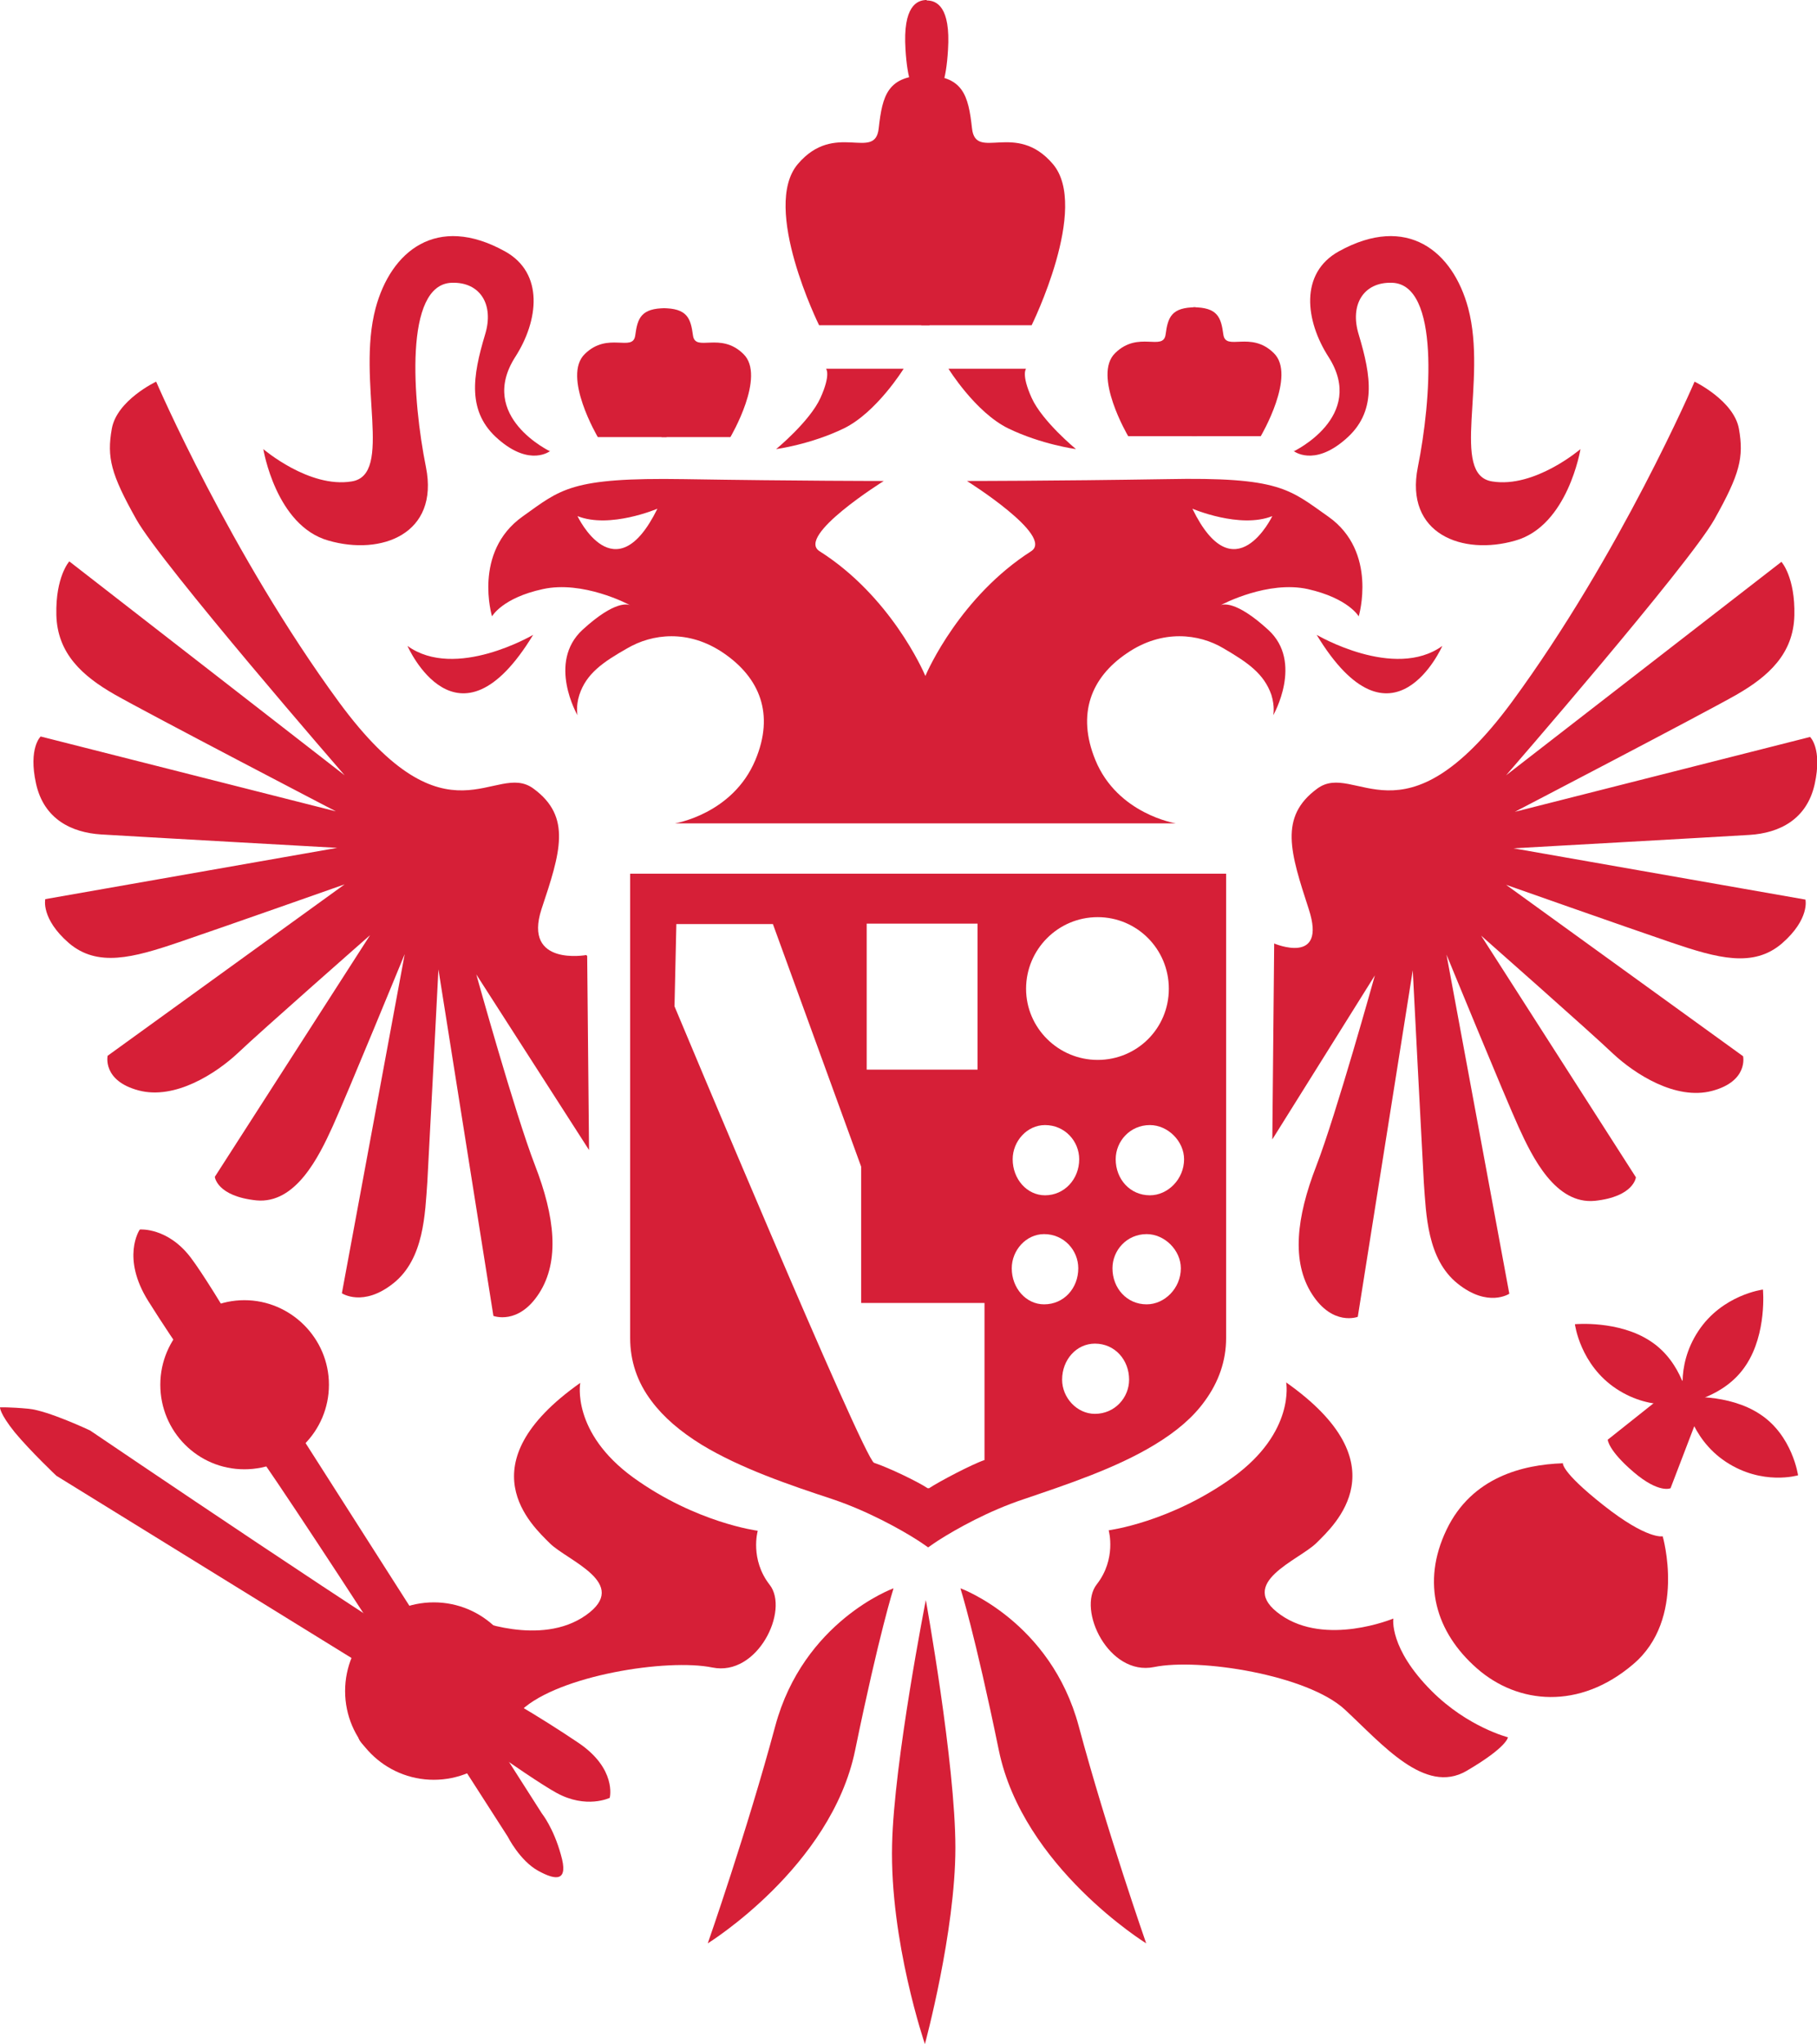
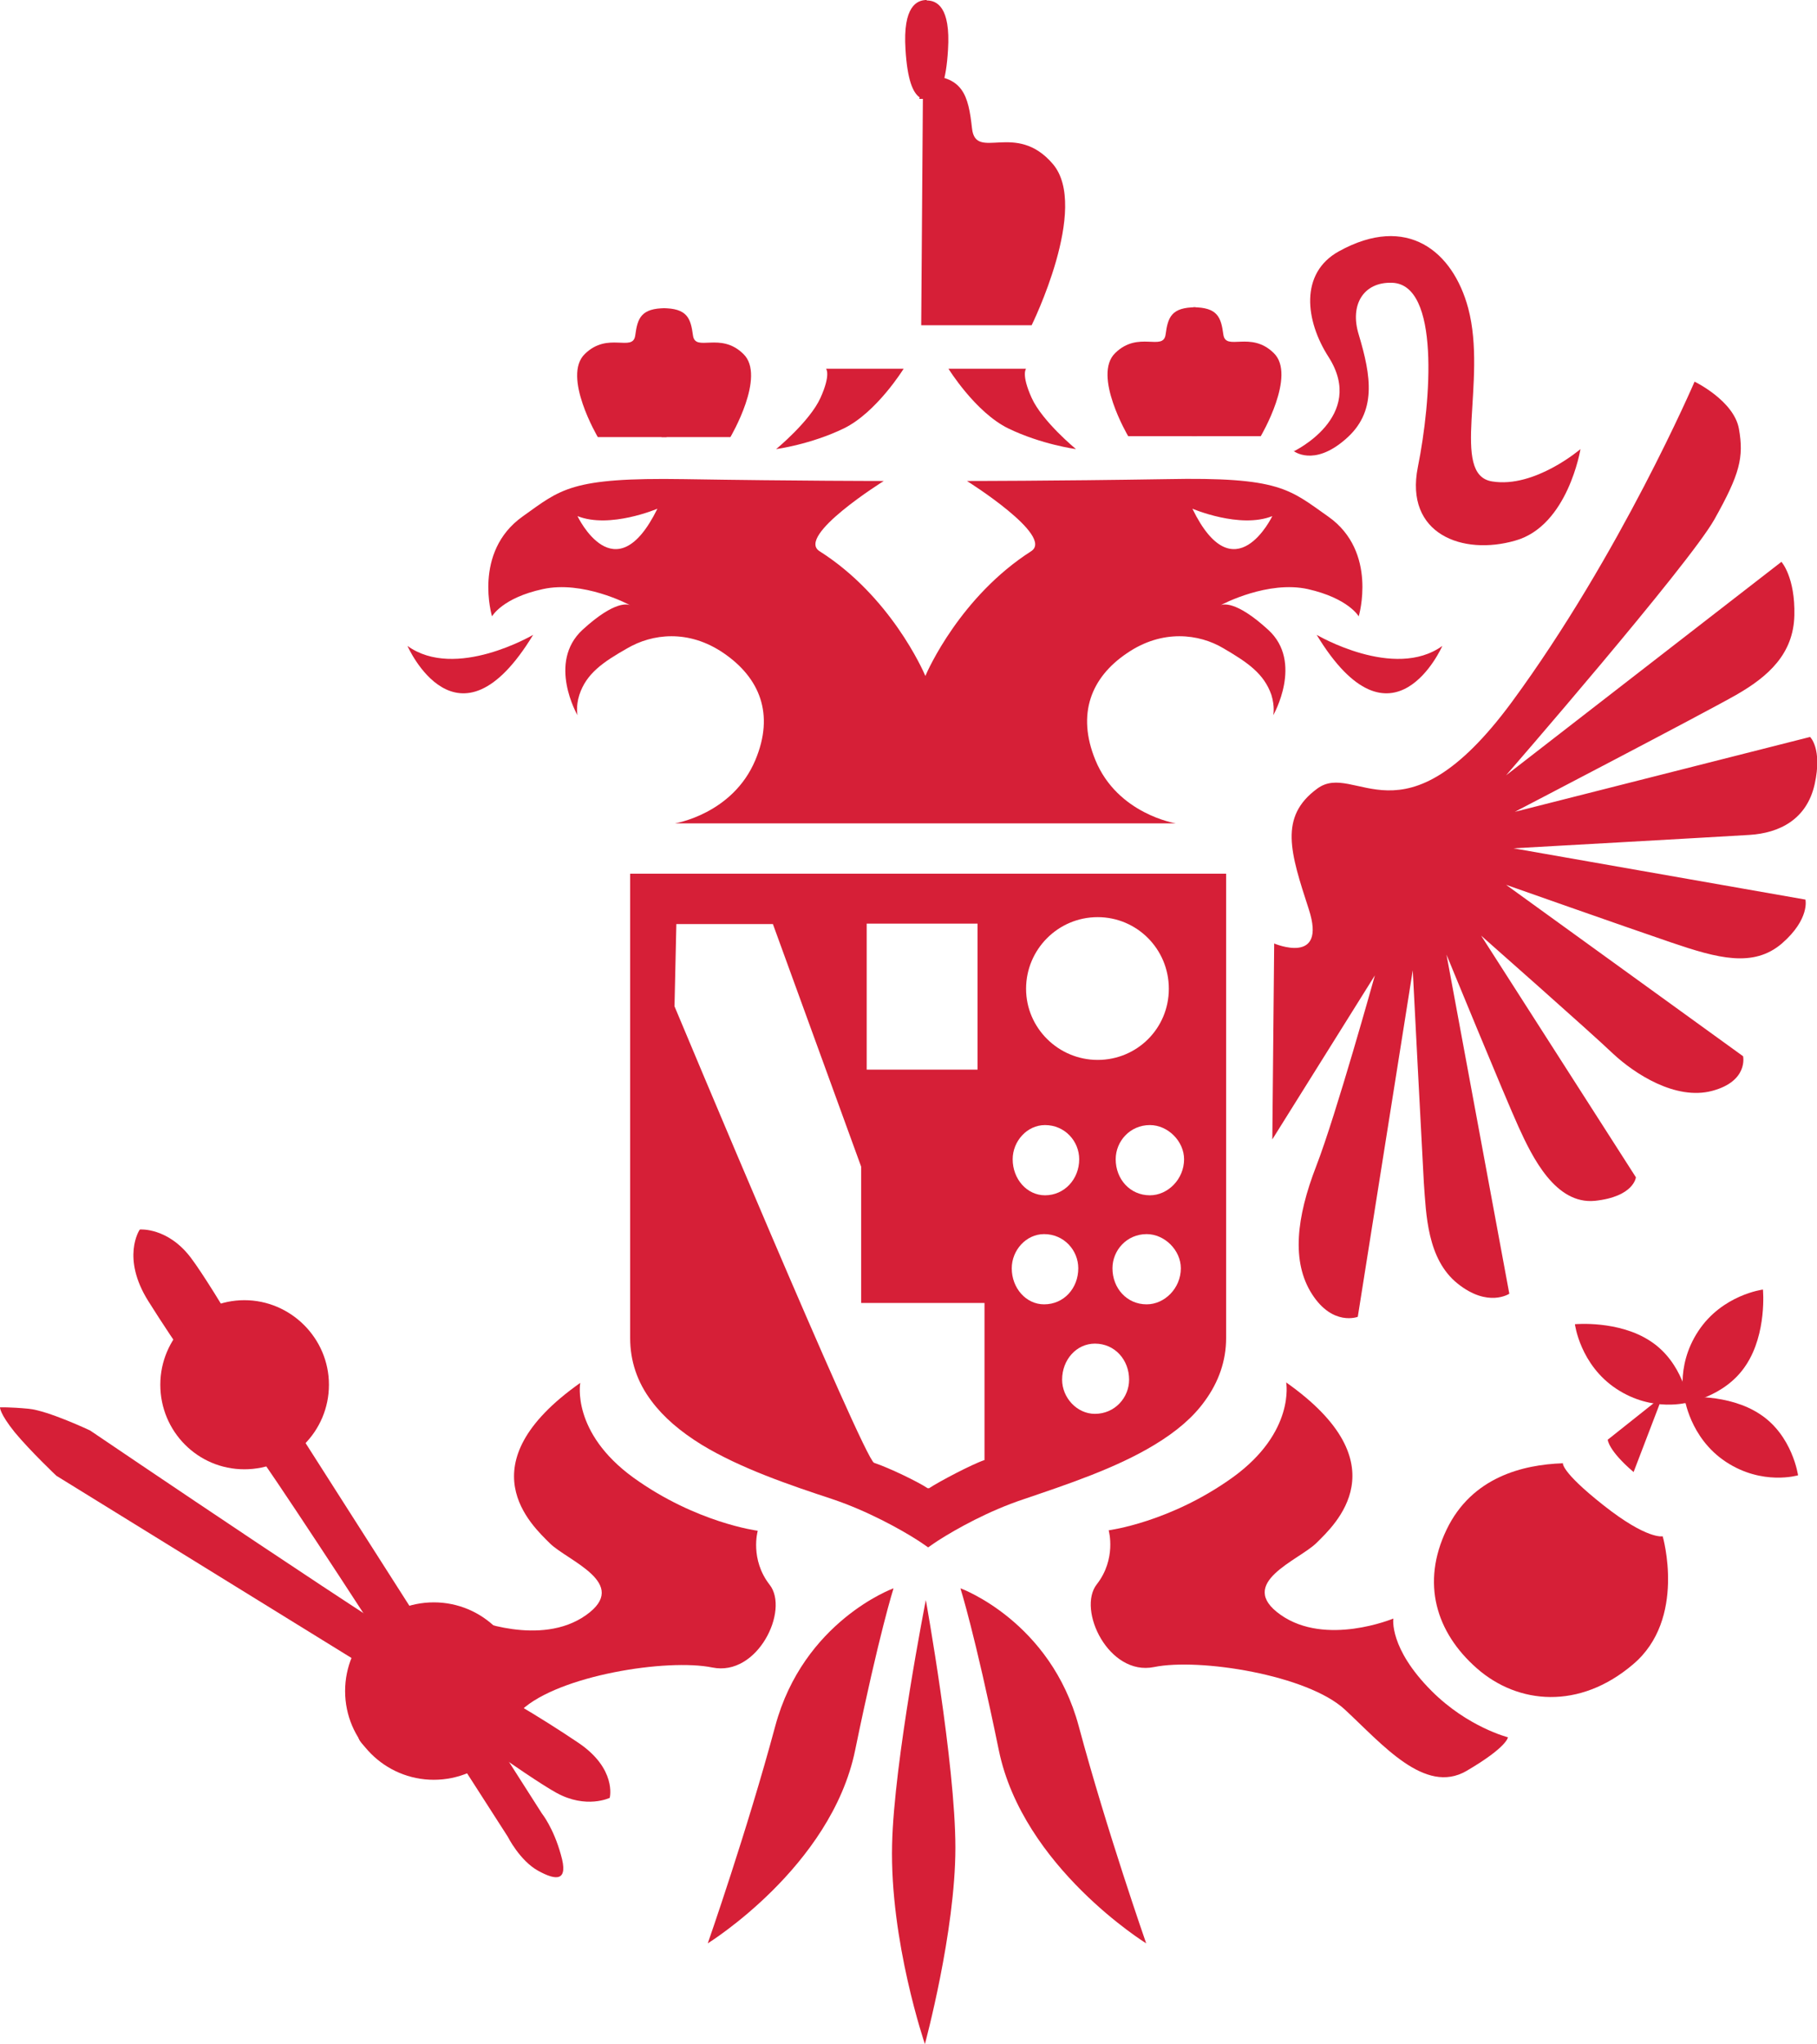
<svg xmlns="http://www.w3.org/2000/svg" id="Layer_1" viewBox="0 0 39.33 44.24">
  <defs>
    <style>.cls-1{fill:#d61f37;stroke-width:0px;}</style>
  </defs>
  <path class="cls-1" d="m19.33,34.38s-1.94.71-2.55,2.98-1.46,4.7-1.46,4.7c0,0,2.67-1.65,3.19-4.18.52-2.53.83-3.5.83-3.5" />
  <path class="cls-1" d="m20.8,34.38s1.94.71,2.55,2.98,1.46,4.7,1.46,4.7c0,0-2.67-1.65-3.19-4.18-.52-2.53-.83-3.5-.83-3.5" />
  <path class="cls-1" d="m20.04,34.63s-.69,3.5-.73,5.29c-.05,2.1.71,4.32.71,4.32,0,0,.66-2.43.66-4.25s-.64-5.36-.64-5.36" />
  <path class="cls-1" d="m24,33.13s.17.61-.26,1.16c-.43.55.26,1.99,1.24,1.79s3.32.17,4.13.92c.81.75,1.73,1.85,2.63,1.33.89-.52.9-.73.9-.73,0,0-.87-.22-1.65-1-.93-.93-.83-1.57-.83-1.57,0,0-1.46.61-2.44-.08-.98-.69.4-1.18.78-1.56.38-.38,1.85-1.7-.66-3.47,0,0,.2,1.07-1.15,2.05-1.36.98-2.69,1.15-2.69,1.15" />
  <path class="cls-1" d="m33.82,31.67c-.84.03-1.96.29-2.51,1.44-.55,1.15-.23,2.22.66,3s2.22.9,3.38-.09c1.16-.98.64-2.77.64-2.77,0,0-.33.08-1.28-.67-.95-.75-.88-.92-.88-.92" />
  <path class="cls-1" d="m38.16,27.91s-.88.11-1.4.9c-.52.79-.29,1.56-.29,1.56,0,0,.86-.12,1.32-.82.46-.69.37-1.64.37-1.64" />
  <path class="cls-1" d="m34.09,28.66s.11.88.9,1.4c.79.52,1.56.29,1.56.29,0,0-.12-.86-.82-1.32-.69-.46-1.64-.37-1.64-.37" />
  <path class="cls-1" d="m36.46,30.24s.11.88.9,1.4c.79.52,1.56.29,1.56.29,0,0-.12-.86-.82-1.32-.69-.46-1.64-.37-1.64-.37" />
-   <path class="cls-1" d="m36.41,29.88l-1.61,1.28s.01.23.56.7c.55.47.8.35.8.35l.75-1.96-.5-.37Z" />
+   <path class="cls-1" d="m36.41,29.88l-1.61,1.28s.01.23.56.7l.75-1.96-.5-.37Z" />
  <path class="cls-1" d="m16.4,33.14s-.17.61.26,1.16c.43.55-.26,1.99-1.24,1.79-.98-.2-3.32.17-4.13.92-.81.75-1.73,1.85-2.63,1.33-.89-.52-.9-.73-.9-.73,0,0,.87-.22,1.65-1,.93-.93.83-1.57.83-1.57,0,0,1.46.61,2.44-.08.98-.69-.4-1.18-.78-1.56-.38-.38-1.85-1.7.66-3.47,0,0-.2,1.07,1.15,2.05,1.36.98,2.69,1.15,2.69,1.15" />
  <path class="cls-1" d="m3.02,26.62s-.4.6.19,1.54c.59.94,1.34,2.02,2.02,2.83.67.81,5.76,8.76,5.76,8.76,0,0,.26.52.66.74.4.22.66.23.49-.35-.16-.58-.41-.89-.41-.89l-5.73-8.98s-1.37-2.39-1.87-3.05c-.5-.66-1.1-.61-1.1-.61" />
  <path class="cls-1" d="m13.2,38.9s.15-.62-.68-1.18c-.83-.56-1.84-1.16-2.69-1.58-.86-.42-7.88-5.18-7.88-5.18,0,0-.91-.43-1.33-.47-.42-.04-.62-.03-.62-.03,0,0-.01.13.32.54.34.41.9.94.9.94l8.18,5.05s1.99,1.45,2.64,1.81c.65.36,1.16.11,1.16.11" />
  <path class="cls-1" d="m7.12,29.97c0,1.01-.82,1.83-1.83,1.83s-1.82-.82-1.82-1.83.82-1.83,1.82-1.83,1.83.82,1.83,1.83" />
  <path class="cls-1" d="m11.31,36.6c0,1.06-.86,1.92-1.92,1.92s-1.92-.86-1.92-1.92.86-1.92,1.92-1.92,1.92.86,1.92,1.92" />
  <path class="cls-1" d="m24.89,25.87c-.43,0-.74-.35-.74-.78,0-.39.31-.74.74-.74.39,0,.74.35.74.74,0,.43-.35.78-.74.78m-.07,2.36c-.43,0-.74-.35-.74-.78,0-.39.31-.74.74-.74.39,0,.74.35.74.74,0,.43-.35.78-.74.78m-1.12,2.37c-.39,0-.71-.35-.71-.74,0-.43.31-.78.71-.78.43,0,.74.35.74.78,0,.39-.31.74-.74.74m-1.8-3.15c0-.39.31-.74.7-.74.43,0,.74.35.74.74,0,.43-.31.78-.74.78-.39,0-.7-.35-.7-.78m-.59,4.15c-.27.09-.99.47-1.2.61h-.03c-.21-.14-.83-.44-1.16-.55-.22-.07-4.32-9.88-4.32-9.88l.04-1.78h2.09s1.91,5.25,1.91,5.25v2.95h2.67v3.4Zm-2.55-11.61h2.4v3.16h-2.4v-3.16Zm3.86,4.36c.43,0,.74.35.74.74,0,.43-.32.78-.74.78-.39,0-.7-.35-.7-.78,0-.39.31-.74.7-.74m1.14-4.5c.85,0,1.54.69,1.54,1.55s-.69,1.54-1.54,1.54-1.55-.69-1.55-1.54.69-1.55,1.55-1.55m2.42-.94h-12.54v10.05c0,.49.15.95.46,1.36.26.35.62.66,1.09.95.84.51,1.9.87,2.84,1.18.74.25,1.45.64,1.84.89l.09.06.13.09.13-.09.09-.06c.39-.25,1.09-.64,1.84-.89.94-.32,2-.67,2.84-1.18.48-.29.84-.6,1.09-.95.3-.41.46-.87.46-1.36v-10.05h-.37Z" />
  <path class="cls-1" d="m8.82,13.98s1.08,2.46,2.72-.24c0,0-1.68.99-2.72.24" />
  <path class="cls-1" d="m31.22,13.98s-1.08,2.46-2.72-.24c0,0,1.68.99,2.72.24" />
  <path class="cls-1" d="m25.81,11.01s1.03.44,1.73.16c0,0-.82,1.71-1.73-.16m-13.31.16c.7.28,1.73-.16,1.73-.16-.92,1.87-1.73.16-1.73.16m16.25.01c-.84-.59-1.04-.86-3.5-.81-2.47.04-4.32.04-4.32.04,0,0,1.9,1.19,1.39,1.52-1.53.98-2.24,2.58-2.29,2.7-.05-.12-.76-1.73-2.29-2.7-.52-.33,1.39-1.52,1.39-1.52,0,0-1.85,0-4.32-.04s-2.67.22-3.5.81c-1.08.77-.66,2.16-.66,2.16,0,0,.22-.4,1.1-.59.86-.19,1.84.32,1.89.35-.04-.02-.32-.12-1.03.53-.77.71-.11,1.85-.11,1.85,0,0-.04-.19.04-.44.15-.46.51-.71,1.04-1.01.53-.31,1.32-.42,2.09.11.77.53,1.1,1.31.68,2.31-.49,1.17-1.74,1.37-1.74,1.37h10.84s-1.26-.2-1.74-1.37c-.41-1-.09-1.79.68-2.31.77-.53,1.57-.42,2.09-.11.53.31.88.55,1.04,1.01.08.26.04.44.04.44,0,0,.66-1.15-.11-1.85-.71-.65-.99-.55-1.03-.53.05-.03,1.03-.54,1.89-.35.88.2,1.1.59,1.1.59,0,0,.42-1.4-.66-2.16" />
  <path class="cls-1" d="m14.41,6.67c-.54,0-.61.22-.66.59-.05.37-.59-.09-1.09.4-.5.48.28,1.8.28,1.8h1.49l-.03-2.79Z" />
  <path class="cls-1" d="m14.34,6.67c.54,0,.61.22.66.59.05.37.59-.09,1.09.4.5.48-.28,1.8-.28,1.8h-1.49l.03-2.79Z" />
-   <path class="cls-1" d="m20.08,1.63c-.87,0-.98.43-1.06,1.15-.08.72-.95-.17-1.75.77-.8.94.46,3.49.46,3.49h2.39l-.04-5.41Z" />
  <path class="cls-1" d="m19.98,1.63c.87,0,.98.43,1.06,1.15.08.72.95-.17,1.75.77.8.94-.46,3.49-.46,3.49h-2.39l.04-5.41Z" />
  <path class="cls-1" d="m25.89,6.65c-.54,0-.61.22-.66.59-.05.37-.59-.09-1.09.4-.5.48.28,1.8.28,1.8h1.49l-.03-2.79Z" />
  <path class="cls-1" d="m25.82,6.65c.54,0,.61.22.66.59.05.37.59-.09,1.09.4.5.48-.28,1.8-.28,1.8h-1.49l.03-2.79Z" />
  <path class="cls-1" d="m19.9,2.12s0,.01,0,.02h.29c.16-.09.29-.37.33-1.06.06-.94-.25-1.07-.46-1.07,0,0,0,0,0,0,0,0,0-.01,0-.01-.21,0-.52.13-.46,1.07.04.66.16.94.31,1.04" />
  <path class="cls-1" d="m17.88,7.98h1.68s-.58.94-1.29,1.29c-.72.35-1.47.45-1.47.45,0,0,.73-.6.96-1.11.23-.51.12-.63.12-.63" />
  <path class="cls-1" d="m22.21,7.98h-1.68s.58.94,1.29,1.29c.72.35,1.47.45,1.47.45,0,0-.73-.6-.96-1.11-.23-.51-.12-.63-.12-.63" />
-   <path class="cls-1" d="m11.91,9.77s-1.58-.75-.76-2.04c.51-.79.63-1.82-.22-2.29-1.48-.82-2.47,0-2.8,1.23-.42,1.58.4,3.61-.52,3.75-.92.15-1.91-.7-1.91-.7,0,0,.27,1.66,1.41,1.98,1.14.33,2.4-.14,2.11-1.59-.29-1.44-.48-3.96.56-3.99.61-.02.92.47.72,1.12-.27.9-.4,1.68.29,2.27.69.6,1.12.25,1.12.25" />
  <path class="cls-1" d="m28,9.77s1.58-.75.76-2.04c-.51-.79-.63-1.82.22-2.29,1.48-.82,2.47,0,2.8,1.23.42,1.58-.4,3.61.52,3.75.92.15,1.91-.7,1.91-.7,0,0-.27,1.66-1.41,1.98-1.14.33-2.4-.14-2.11-1.59.29-1.44.48-3.96-.56-3.99-.61-.02-.92.47-.72,1.12.27.9.4,1.68-.29,2.27-.69.6-1.12.25-1.12.25" />
-   <path class="cls-1" d="m12.69,20.67s-1.37.25-.97-.99c.41-1.23.66-2-.17-2.61-.83-.62-1.85,1.34-4.21-1.87-2.36-3.22-3.96-6.94-3.96-6.94,0,0-.85.4-.96,1.02-.11.62-.02.98.53,1.96.55.98,4.51,5.54,4.51,5.54L1.5,12.15s-.3.33-.28,1.16c.02.83.56,1.32,1.26,1.72.7.4,4.79,2.53,4.79,2.53l-6.39-1.62s-.27.25-.1,1.02c.17.77.77,1.06,1.41,1.1.64.04,5.11.29,5.11.29l-6.32,1.11s-.1.42.51.95c.62.53,1.39.32,2.39-.02,1-.34,3.58-1.25,3.58-1.25l-5.13,3.71s-.12.54.67.75c.79.21,1.68-.37,2.15-.81.47-.45,2.86-2.55,2.86-2.55l-3.36,5.23s.04.42.9.51c.85.08,1.35-.94,1.65-1.6.3-.66,1.56-3.73,1.56-3.73l-1.36,7.34s.46.31,1.12-.22c.66-.53.68-1.5.73-2.19.03-.51.24-4.6.24-4.6l1.19,7.5s.54.21.99-.49c.45-.7.34-1.66-.09-2.77-.43-1.11-1.27-4.13-1.27-4.13l2.44,3.8-.04-4.2Z" />
  <path class="cls-1" d="m27.58,20.42s1.15.49.75-.74c-.4-1.23-.65-2,.18-2.61.83-.62,1.84,1.34,4.21-1.87,2.36-3.21,3.96-6.94,3.96-6.94,0,0,.85.41.96,1.02.11.62.02.98-.53,1.96-.55.98-4.51,5.54-4.51,5.54l5.96-4.62s.3.33.28,1.16c-.02.83-.56,1.32-1.26,1.72-.7.4-4.79,2.53-4.79,2.53l6.39-1.62s.27.25.1,1.02c-.17.77-.77,1.06-1.41,1.1-.64.04-5.11.29-5.11.29l6.32,1.11s.1.42-.51.95c-.62.53-1.39.32-2.39-.02-1-.34-3.58-1.25-3.58-1.25l5.13,3.71s.12.54-.67.75c-.79.21-1.68-.37-2.15-.81-.47-.45-2.85-2.55-2.85-2.55l3.35,5.23s-.04.42-.89.51c-.85.08-1.35-.94-1.65-1.6-.3-.66-1.56-3.73-1.56-3.73l1.36,7.34s-.46.31-1.12-.22c-.66-.53-.68-1.5-.73-2.18-.03-.51-.24-4.6-.24-4.6l-1.19,7.5s-.54.21-.99-.49c-.45-.7-.34-1.66.09-2.77.43-1.11,1.27-4.13,1.27-4.13l-2.22,3.55.04-4.2Z" />
</svg>